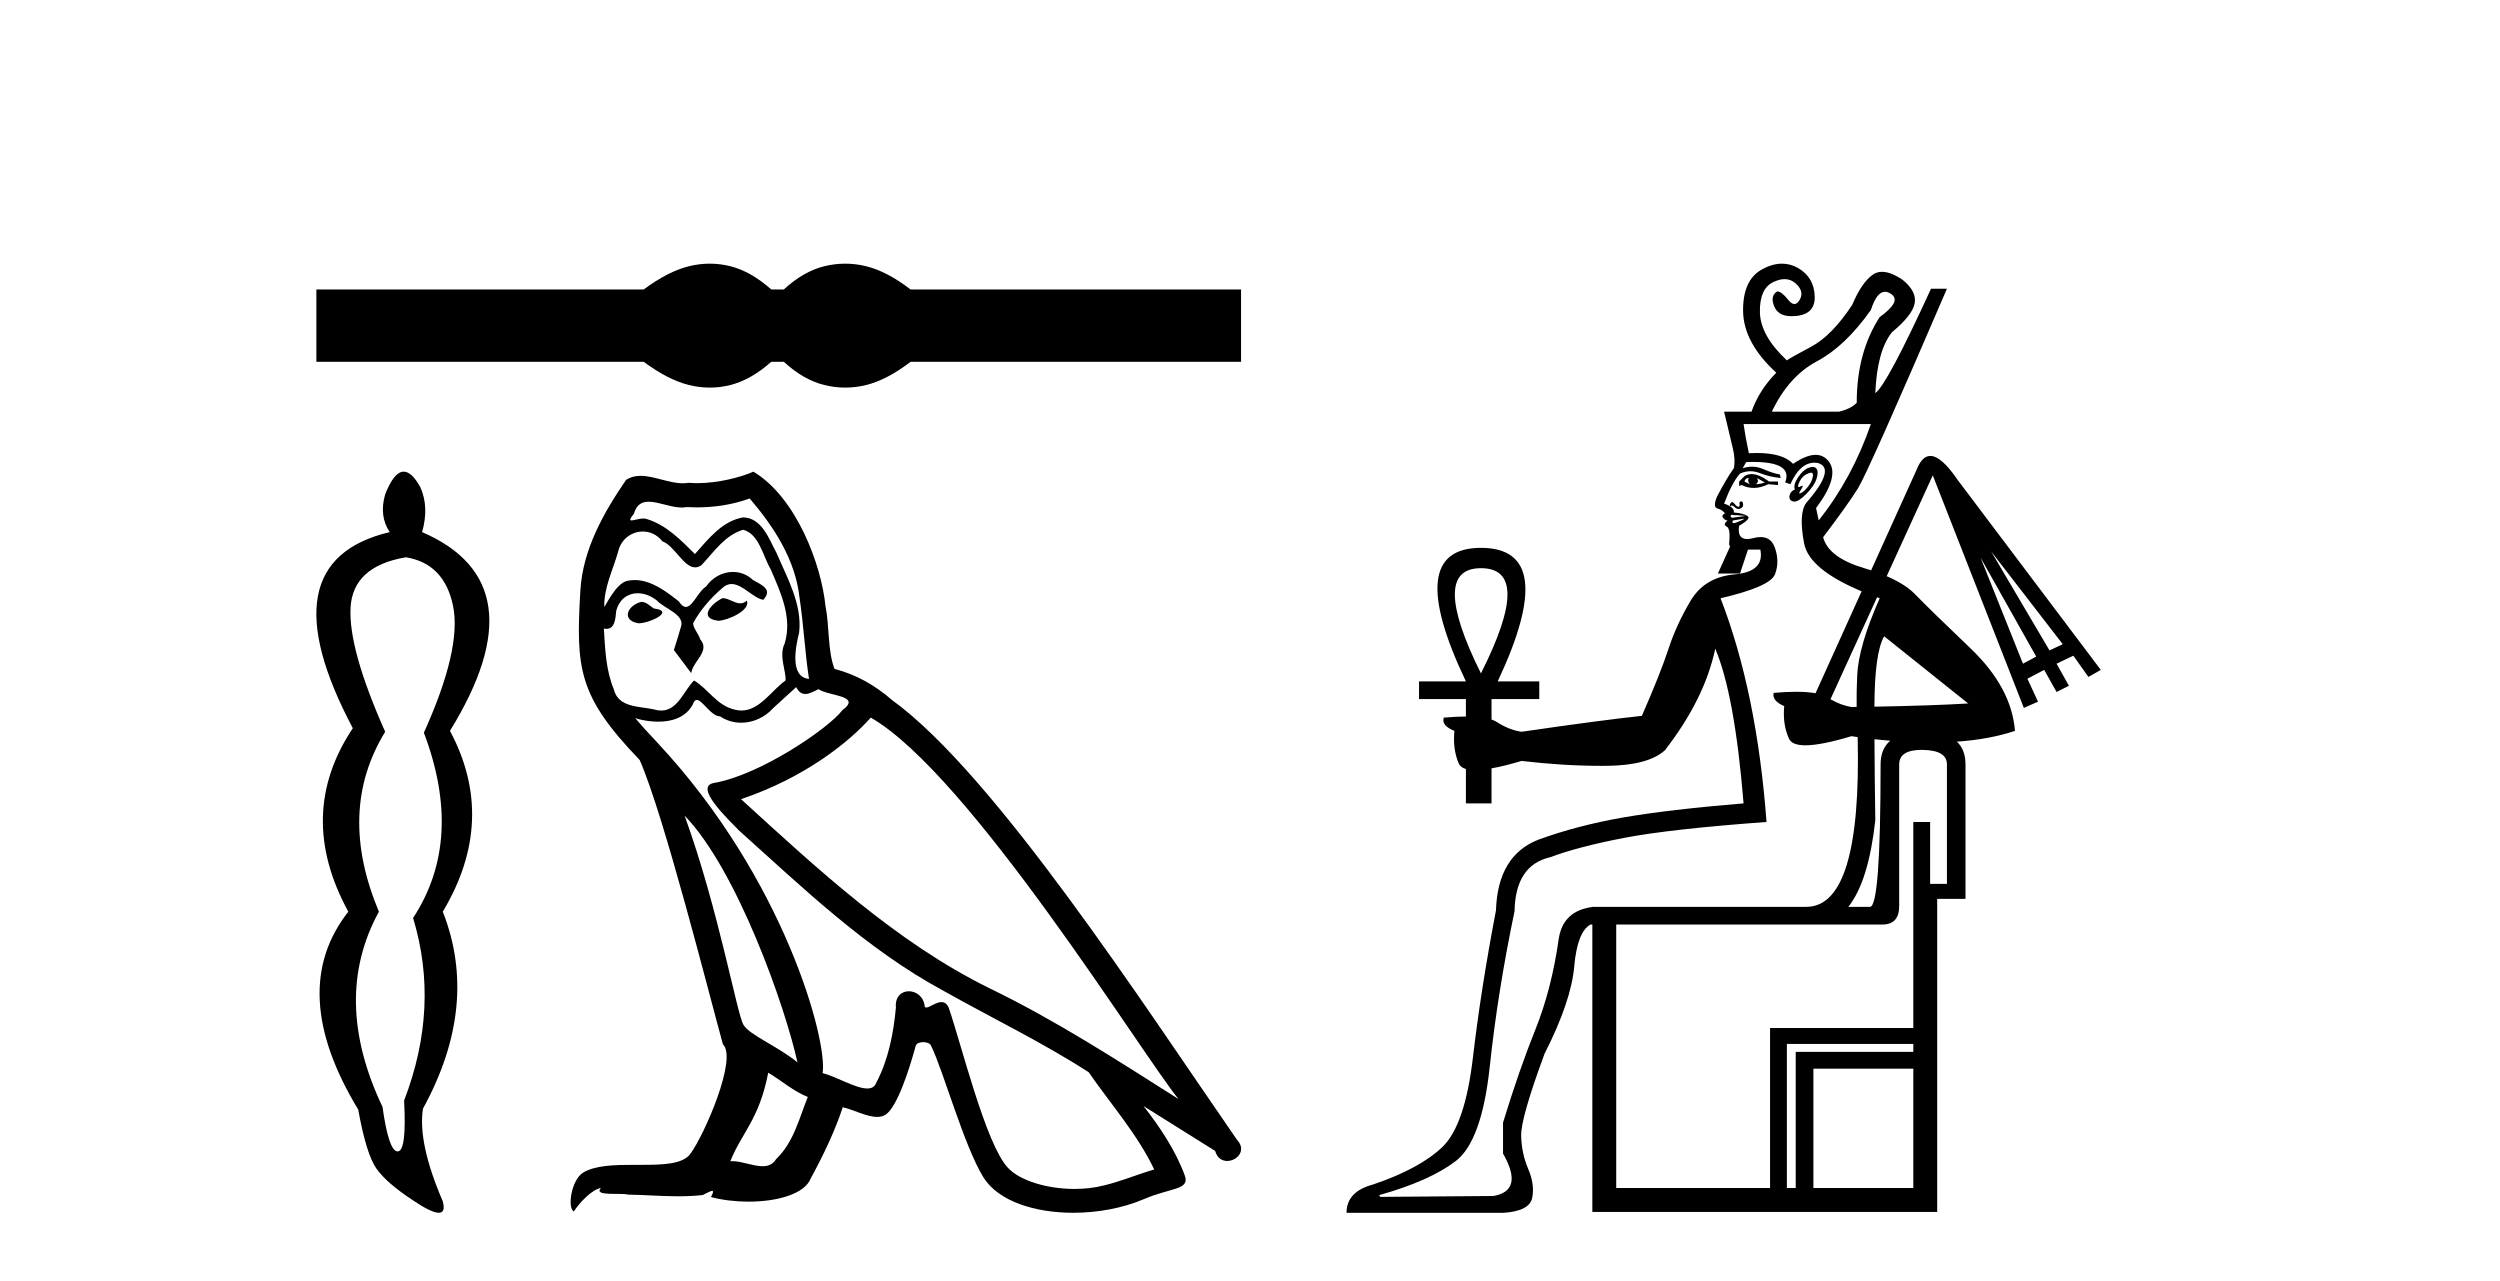
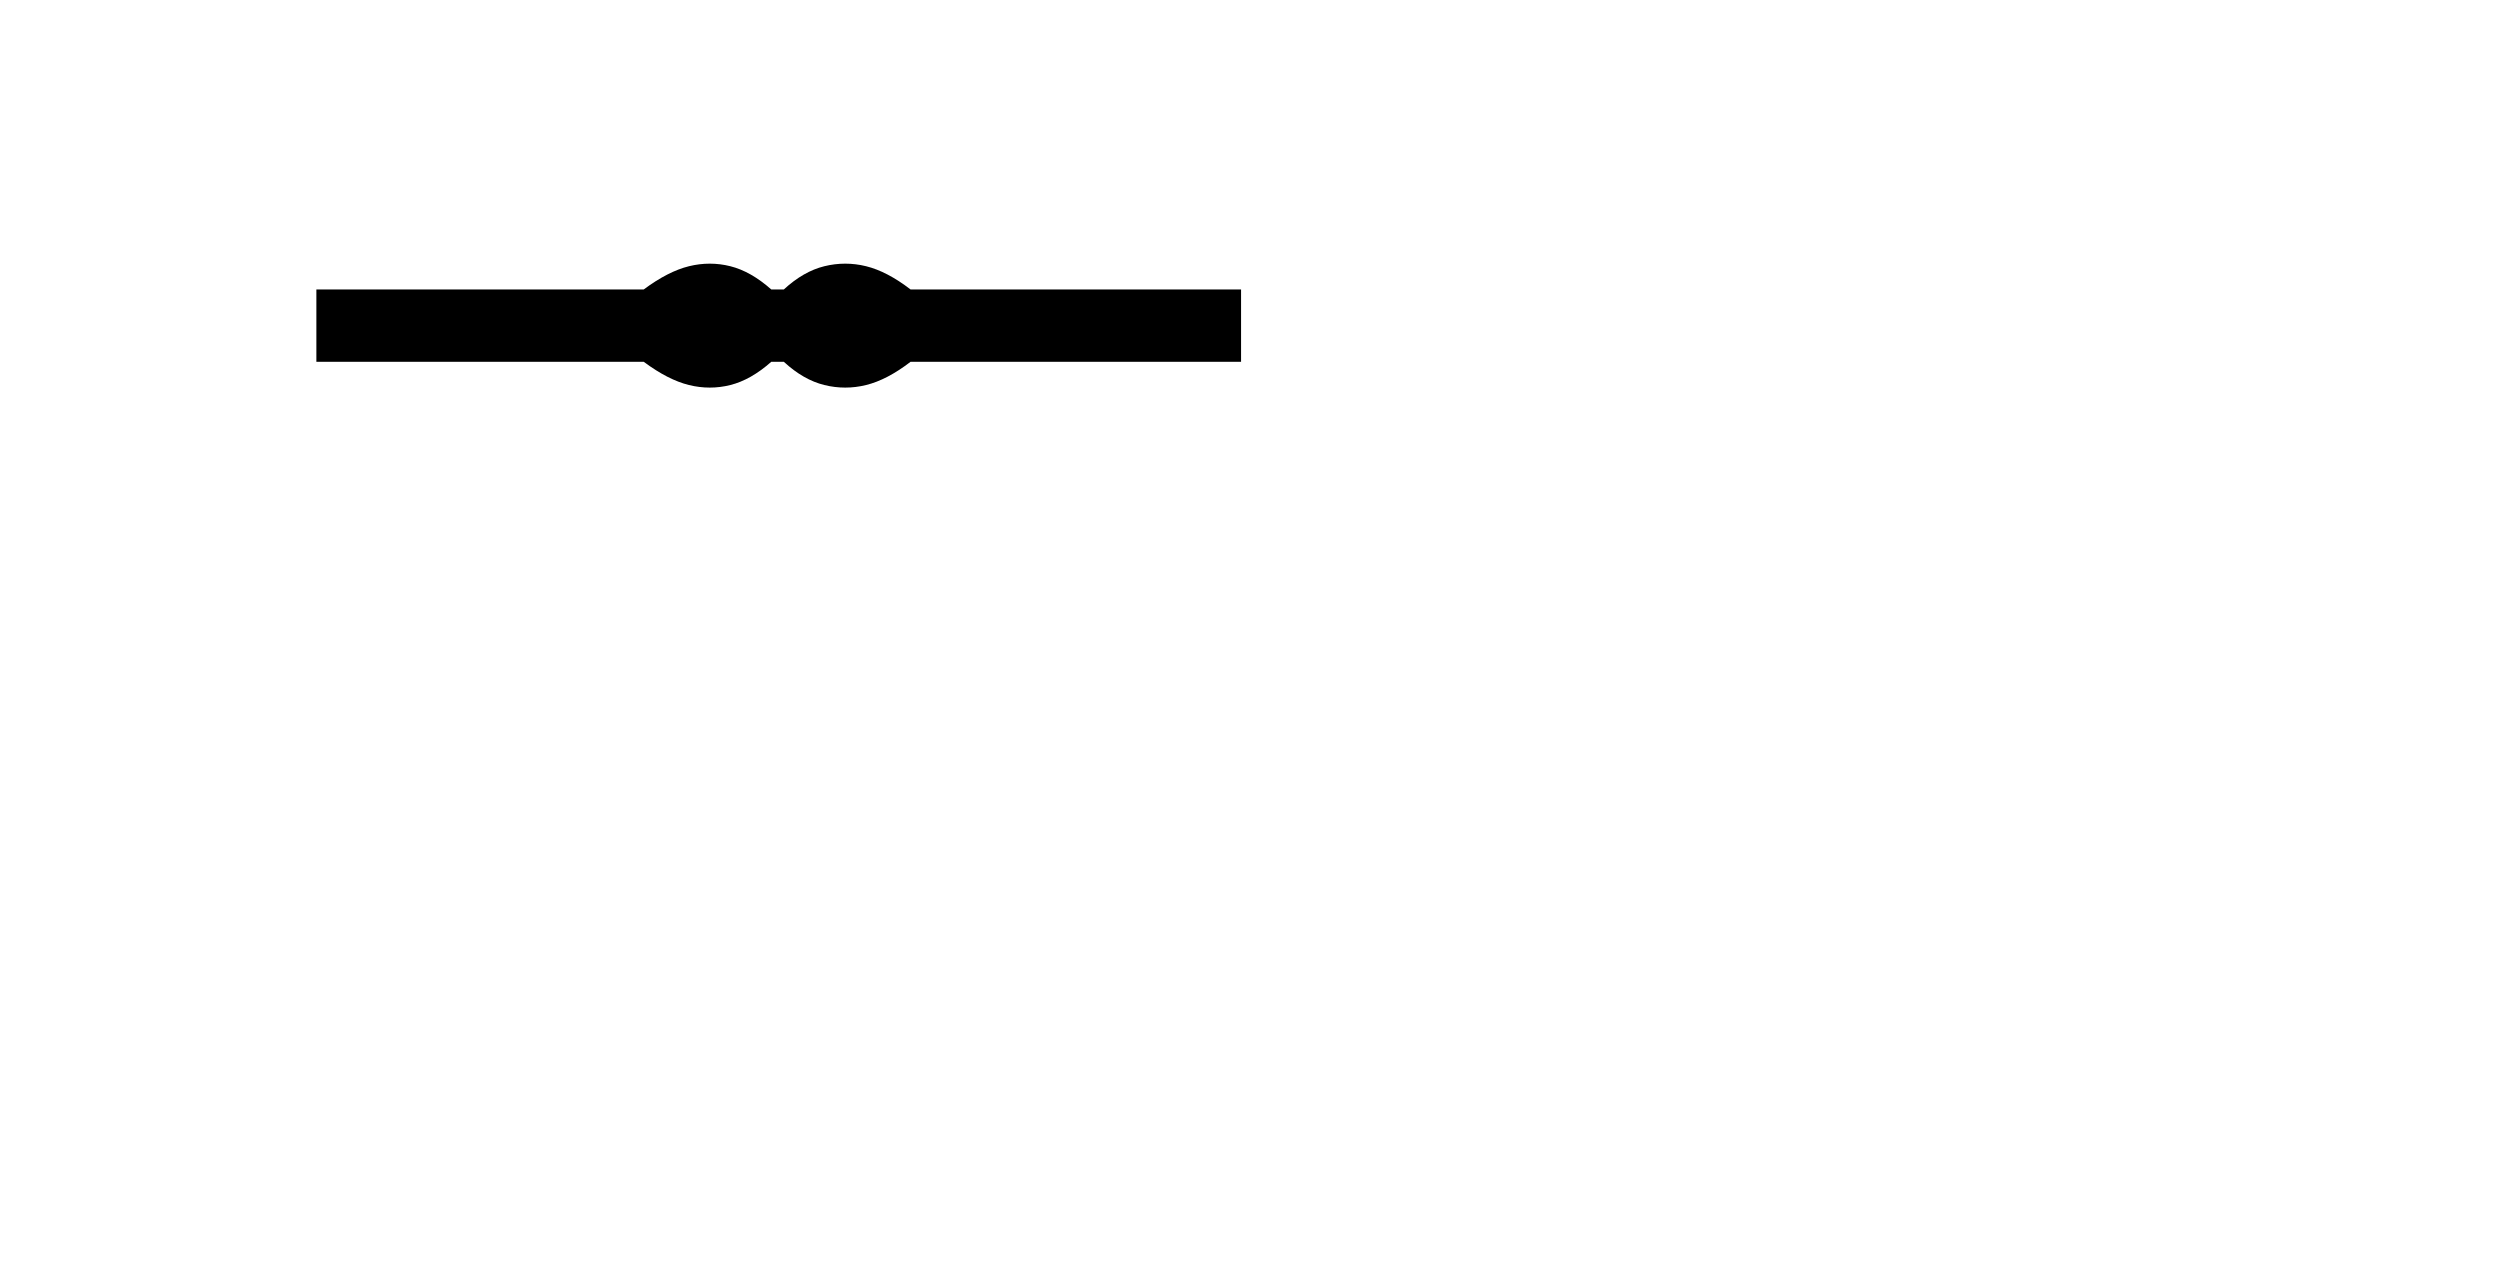
<svg xmlns="http://www.w3.org/2000/svg" width="80.0" height="41.0">
  <path d="M 22.713 8.437 C 22.492 8.437 22.271 8.464 22.048 8.519 C 21.603 8.628 21.121 8.875 20.6 9.262 L 10.124 9.262 L 10.124 11.578 L 20.6 11.578 C 21.121 11.965 21.603 12.212 22.048 12.321 C 22.271 12.376 22.492 12.403 22.713 12.403 C 22.933 12.403 23.152 12.376 23.37 12.321 C 23.807 12.212 24.243 11.965 24.68 11.578 L 25.083 11.578 C 25.503 11.965 25.935 12.212 26.38 12.321 C 26.602 12.376 26.825 12.403 27.047 12.403 C 27.27 12.403 27.492 12.376 27.714 12.321 C 28.159 12.212 28.634 11.965 29.137 11.578 L 39.714 11.578 L 39.714 9.262 L 29.137 9.262 C 28.634 8.875 28.159 8.628 27.714 8.519 C 27.492 8.464 27.27 8.437 27.047 8.437 C 26.825 8.437 26.602 8.464 26.38 8.519 C 25.935 8.628 25.503 8.875 25.083 9.262 L 24.68 9.262 C 24.243 8.875 23.807 8.628 23.37 8.519 C 23.152 8.464 22.933 8.437 22.713 8.437 Z" style="fill:#000000;stroke:none" />
-   <path d="M 12.988 17.833 Q 14.226 18.035 14.5 19.402 Q 14.773 20.769 13.564 23.446 Q 14.859 26.871 13.219 29.375 Q 14.082 32.225 12.931 35.218 Q 13.017 36.83 12.729 36.845 Q 12.727 36.845 12.724 36.845 Q 12.44 36.845 12.24 35.42 Q 10.599 31.966 12.125 29.174 Q 10.772 25.95 12.326 23.417 Q 11.146 20.769 11.218 19.445 Q 11.29 18.121 12.988 17.833 ZM 12.92 15.093 Q 12.61 15.093 12.326 15.818 Q 12.125 16.509 12.47 17.027 Q 8.469 17.977 11.29 23.302 Q 9.448 26.065 11.146 29.174 Q 9.16 31.707 11.463 35.506 Q 11.722 36.945 12.053 37.406 Q 12.384 37.867 13.219 38.413 Q 13.805 38.809 14.041 38.809 Q 14.267 38.809 14.169 38.442 Q 13.363 36.571 13.535 35.477 Q 15.349 32.167 14.169 29.174 Q 15.924 26.238 14.399 23.388 Q 17.306 18.668 13.507 17.027 Q 13.737 16.221 13.449 15.588 Q 13.176 15.093 12.92 15.093 Z" style="fill:#000000;stroke:none" />
-   <path d="M 23.12 19.14 C 22.764 19.311 22.329 19.786 22.988 19.865 C 23.304 19.852 24.029 19.522 23.898 19.219 L 23.898 19.219 C 23.829 19.284 23.76 19.307 23.69 19.307 C 23.503 19.307 23.312 19.14 23.12 19.14 ZM 20.523 19.259 C 20.088 19.364 19.864 19.839 20.418 19.944 C 20.427 19.945 20.436 19.945 20.447 19.945 C 20.765 19.945 21.634 19.559 20.919 19.47 C 20.8 19.39 20.681 19.259 20.523 19.259 ZM 23.99 15.95 C 24.768 16.86 25.453 17.914 25.585 19.127 C 25.717 19.997 25.756 20.867 25.888 21.724 C 25.269 21.671 25.453 20.709 25.572 20.247 C 25.677 19.338 25.189 18.494 24.847 17.69 C 24.609 17.255 24.385 16.57 23.779 16.556 C 23.107 16.675 22.672 17.242 22.237 17.73 C 21.789 17.281 21.314 16.794 20.694 16.609 C 20.662 16.597 20.626 16.592 20.587 16.592 C 20.449 16.592 20.286 16.654 20.211 16.654 C 20.147 16.654 20.147 16.608 20.286 16.438 C 20.369 16.142 20.543 16.055 20.758 16.055 C 21.072 16.055 21.473 16.241 21.812 16.241 C 21.863 16.241 21.912 16.237 21.96 16.227 C 22.071 16.233 22.183 16.236 22.294 16.236 C 22.871 16.236 23.449 16.149 23.99 15.95 ZM 23.779 16.952 C 24.293 17.084 24.412 17.795 24.662 18.217 C 24.979 18.955 25.361 19.76 25.11 20.59 C 24.913 20.985 25.163 21.486 25.137 21.776 C 24.697 22.085 24.311 22.737 23.727 22.737 C 23.664 22.737 23.597 22.729 23.529 22.712 C 22.949 22.594 22.659 22.04 22.21 21.776 C 21.886 22.089 21.694 22.738 21.159 22.738 C 21.086 22.738 21.006 22.726 20.919 22.699 C 20.431 22.594 19.785 22.646 19.64 22.053 C 19.389 21.447 19.363 20.775 19.324 20.115 L 19.324 20.115 C 19.353 20.121 19.379 20.124 19.404 20.124 C 19.671 20.124 19.695 19.814 19.719 19.549 C 19.821 19.163 20.098 18.984 20.405 18.984 C 20.612 18.984 20.833 19.065 21.024 19.219 C 21.248 19.47 21.934 19.667 21.789 20.063 C 21.723 20.3 21.644 20.55 21.564 20.801 L 22.118 21.539 C 22.171 21.157 22.738 20.84 22.408 20.458 C 22.355 20.287 22.158 20.063 22.184 19.931 C 22.421 19.509 22.738 19.14 23.107 18.824 C 23.207 18.727 23.308 18.689 23.409 18.689 C 23.762 18.689 24.118 19.152 24.425 19.193 C 24.728 18.863 24.399 18.731 24.095 18.56 C 23.908 18.383 23.681 18.302 23.454 18.302 C 23.124 18.302 22.796 18.474 22.593 18.771 C 22.342 18.921 22.168 19.422 21.948 19.422 C 21.879 19.422 21.805 19.372 21.723 19.245 C 21.32 18.924 20.838 18.562 20.31 18.562 C 20.233 18.562 20.154 18.569 20.075 18.586 C 19.702 18.664 19.367 19.418 19.338 19.418 C 19.338 19.418 19.337 19.418 19.337 19.417 C 19.324 18.797 19.614 18.244 19.785 17.637 C 19.881 17.239 20.222 17.009 20.57 17.009 C 20.798 17.009 21.029 17.107 21.195 17.321 C 21.588 17.467 21.875 18.156 22.244 18.156 C 22.309 18.156 22.377 18.135 22.448 18.085 C 22.856 17.65 23.186 17.136 23.779 16.952 ZM 21.907 26.1 C 23.581 27.827 25.124 32.203 25.519 33.996 C 24.873 33.469 23.99 33.126 23.792 32.796 C 23.581 32.454 23.001 29.119 21.907 26.1 ZM 27.865 22.963 C 31.029 24.782 36.539 33.732 37.712 35.169 C 35.735 33.917 33.784 32.651 31.662 31.623 C 28.683 30.16 26.139 27.787 23.713 25.573 C 25.717 24.9 27.154 23.767 27.865 22.963 ZM 24.583 34.326 C 25.005 34.576 25.387 34.919 25.849 35.103 C 25.572 35.789 25.4 36.553 24.834 37.094 C 24.727 37.265 24.575 37.319 24.402 37.319 C 24.102 37.319 23.738 37.157 23.433 37.157 C 23.412 37.157 23.391 37.158 23.37 37.16 C 23.739 36.237 24.293 35.828 24.583 34.326 ZM 25.479 21.987 C 25.559 22.153 25.661 22.207 25.769 22.207 C 25.911 22.207 26.064 22.113 26.191 22.053 C 26.508 22.277 27.602 22.251 26.956 22.725 C 26.547 23.279 24.363 24.789 22.846 25.055 C 22.191 25.17 23.291 26.205 23.647 26.575 C 25.704 28.42 27.72 30.371 30.185 31.702 C 31.728 32.572 33.349 33.35 34.839 34.312 C 35.55 35.341 36.394 36.29 36.935 37.423 C 36.394 37.581 35.867 37.806 35.313 37.937 C 35.021 38.011 34.705 38.046 34.387 38.046 C 33.517 38.046 32.641 37.786 32.255 37.371 C 31.543 36.619 30.765 33.416 30.357 32.243 C 30.299 32.111 30.216 32.067 30.127 32.067 C 29.949 32.067 29.742 32.241 29.64 32.241 C 29.62 32.241 29.603 32.234 29.592 32.216 C 29.566 31.892 29.316 31.72 29.083 31.72 C 28.852 31.72 28.637 31.889 28.669 32.243 C 28.59 33.073 28.432 33.904 28.037 34.655 C 27.988 34.783 27.887 34.832 27.754 34.832 C 27.379 34.832 26.751 34.446 26.323 34.339 C 26.494 33.324 25.11 28.13 21.05 23.78 C 20.909 23.626 20.29 22.975 20.344 22.975 C 20.35 22.975 20.365 22.983 20.391 23.002 C 20.599 23.056 20.833 23.094 21.065 23.094 C 21.509 23.094 21.946 22.957 22.171 22.541 C 22.205 22.438 22.248 22.398 22.298 22.398 C 22.479 22.398 22.752 22.923 23.041 22.923 C 23.25 23.063 23.485 23.127 23.718 23.127 C 24.1 23.127 24.479 22.954 24.741 22.66 C 24.992 22.435 25.229 22.211 25.479 21.987 ZM 24.109 15.093 C 23.694 15.277 22.969 15.461 22.318 15.461 C 22.223 15.461 22.129 15.457 22.039 15.449 C 21.977 15.46 21.914 15.465 21.851 15.465 C 21.407 15.465 20.93 15.227 20.5 15.227 C 20.337 15.227 20.18 15.261 20.035 15.357 C 19.31 16.411 18.651 17.585 18.572 18.89 C 18.427 21.394 18.493 22.264 20.47 24.32 C 21.248 26.087 22.698 31.847 23.133 33.416 C 23.608 33.864 22.54 36.316 22.092 36.922 C 21.848 37.259 21.205 37.275 20.515 37.275 C 20.44 37.275 20.364 37.275 20.288 37.275 C 19.668 37.275 19.039 37.288 18.651 37.529 C 18.282 37.766 18.15 38.649 18.361 38.768 C 18.559 38.465 18.954 38.056 19.231 38.016 L 19.231 38.016 C 18.968 38.293 19.89 38.161 20.088 38.227 C 20.621 38.236 21.16 38.281 21.702 38.281 C 21.963 38.281 22.225 38.271 22.487 38.241 C 22.606 38.189 22.733 38.108 22.788 38.108 C 22.832 38.108 22.832 38.157 22.751 38.306 C 23.124 38.404 23.543 38.453 23.953 38.453 C 24.875 38.453 25.749 38.206 25.941 37.713 C 26.336 36.988 26.705 36.224 26.969 35.433 C 27.305 35.504 27.729 35.741 28.068 35.741 C 28.167 35.741 28.259 35.721 28.34 35.67 C 28.709 35.42 29.091 34.246 29.302 33.469 C 29.322 33.388 29.432 33.348 29.543 33.348 C 29.65 33.348 29.758 33.385 29.79 33.456 C 30.185 34.246 30.845 36.672 31.477 37.687 C 31.955 38.439 33.112 38.809 34.343 38.809 C 35.118 38.809 35.923 38.663 36.605 38.372 C 37.462 38.003 38.095 38.082 37.91 37.608 C 37.62 36.817 37.119 36.066 36.592 35.393 L 36.592 35.393 C 37.356 35.868 38.121 36.356 38.885 36.83 C 38.949 37.06 39.107 37.151 39.269 37.151 C 39.581 37.151 39.905 36.813 39.584 36.474 C 36.592 32.151 31.833 24.782 28.538 22.396 C 28.01 21.935 27.391 21.579 26.705 21.407 C 26.481 20.827 26.547 20.05 26.415 19.39 C 26.284 18.085 25.493 15.924 24.109 15.093 Z" style="fill:#000000;stroke:none" />
-   <path d="M 60.32 9.336 Q 60.415 9.336 60.519 9.41 Q 60.859 9.637 60.151 10.146 Q 59.415 11.278 59.415 12.891 Q 59.217 13.089 58.85 13.173 L 56.699 13.173 Q 57.237 12.042 58.142 11.561 Q 59.048 11.08 59.868 9.92 Q 60.056 9.336 60.32 9.336 ZM 55.963 15.296 Q 55.907 15.381 55.992 15.494 Q 55.879 15.437 55.822 15.409 Q 55.85 15.296 55.963 15.296 ZM 56.218 15.296 L 56.473 15.437 Q 56.331 15.494 56.19 15.494 Q 56.303 15.409 56.218 15.296 ZM 56.048 15.17 Q 55.921 15.17 55.822 15.239 L 55.652 15.409 L 55.652 15.55 L 55.737 15.522 Q 55.922 15.614 56.119 15.614 Q 56.344 15.614 56.586 15.494 L 56.897 15.522 L 56.897 15.409 L 56.614 15.409 Q 56.283 15.17 56.048 15.17 ZM 57.955 15.126 Q 58.022 15.126 58.015 15.211 Q 58.001 15.381 57.873 15.55 Q 57.746 15.72 57.633 15.777 Q 57.605 15.791 57.59 15.791 Q 57.548 15.791 57.633 15.664 Q 57.713 15.544 57.673 15.544 Q 57.656 15.544 57.619 15.564 Q 57.581 15.585 57.561 15.585 Q 57.512 15.585 57.562 15.465 Q 57.633 15.296 57.746 15.211 Q 57.888 15.126 57.955 15.126 ZM 58.007 14.941 Q 57.95 14.941 57.873 14.97 Q 57.689 15.041 57.534 15.282 Q 57.378 15.522 57.435 15.664 Q 57.293 15.72 57.265 15.862 Q 57.237 16.003 57.378 16.046 Q 57.397 16.051 57.419 16.051 Q 57.556 16.051 57.788 15.819 Q 58.057 15.55 58.128 15.324 Q 58.199 15.098 58.128 14.999 Q 58.087 14.941 58.007 14.941 ZM 55.722 16.044 Q 55.716 16.044 55.709 16.046 Q 55.652 16.06 55.666 16.13 Q 55.68 16.201 55.638 16.215 Q 55.632 16.217 55.625 16.217 Q 55.585 16.217 55.525 16.145 Q 55.454 16.06 55.426 16.06 Q 55.397 16.088 55.369 16.116 Q 55.341 16.145 55.369 16.201 Q 55.392 16.178 55.419 16.178 Q 55.46 16.178 55.511 16.229 Q 55.567 16.286 55.63 16.286 Q 55.662 16.286 55.695 16.272 Q 55.794 16.229 55.779 16.13 Q 55.767 16.044 55.722 16.044 ZM 55.426 16.473 Q 55.448 16.473 55.482 16.484 Q 55.596 16.484 55.737 16.498 Q 55.879 16.512 55.85 16.512 L 55.426 16.569 Q 55.369 16.541 55.383 16.498 Q 55.392 16.473 55.426 16.473 ZM 59.868 13.57 Q 59.274 15.296 58.199 16.654 L 58.114 16.258 Q 58.878 15.239 58.524 14.772 Q 58.36 14.555 58.101 14.555 Q 57.802 14.555 57.378 14.843 Q 57.056 14.496 56.215 14.496 Q 56.094 14.496 55.963 14.503 Q 55.85 13.966 55.794 13.57 ZM 55.822 16.597 Q 55.794 16.626 55.695 16.668 Q 55.596 16.71 55.511 16.739 Q 55.454 16.739 55.44 16.725 Q 55.426 16.71 55.454 16.654 L 55.822 16.597 ZM 59.876 18.25 L 59.876 18.25 Q 59.876 18.25 59.876 18.25 L 59.876 18.25 L 59.876 18.25 ZM 63.716 17.644 L 66.008 20.615 L 65.584 20.813 L 63.716 17.644 ZM 63.377 17.842 L 65.159 21.011 L 64.735 21.238 L 63.377 17.842 ZM 47.39 18.182 Q 49.088 18.182 47.39 21.549 Q 45.72 18.182 47.39 18.182 ZM 58.097 22.184 Q 58.097 22.184 58.097 22.184 L 58.097 22.184 L 58.097 22.184 ZM 60.293 20.361 Q 61.311 21.181 62.981 22.511 Q 61.798 22.582 59.981 22.613 L 59.981 22.613 Q 59.987 20.888 60.293 20.361 ZM 60.066 19.113 Q 60.108 19.129 60.151 19.144 Q 59.472 20.672 59.43 21.62 Q 59.407 22.119 59.412 22.622 L 59.412 22.622 Q 59.33 22.623 59.246 22.624 Q 58.926 22.575 58.575 22.376 L 58.575 22.376 L 60.066 19.113 ZM 59.983 23.655 Q 60.238 23.683 60.487 23.704 L 60.487 23.704 Q 60.179 23.965 60.179 24.463 Q 60.179 29.019 59.84 29.019 L 59.146 29.019 Q 59.793 28.21 60.01 26.246 Q 59.989 24.95 59.983 23.655 ZM 61.495 23.996 Q 61.516 23.996 61.538 23.997 Q 62.302 24.011 62.302 24.463 L 62.302 28.283 L 61.764 28.283 L 61.764 26.303 L 61.226 26.303 L 61.226 32.896 L 56.642 32.896 L 56.642 38.017 L 51.719 38.017 L 51.719 29.585 L 60.236 29.585 Q 60.774 29.585 60.774 28.991 L 60.774 24.463 Q 60.774 23.996 61.495 23.996 ZM 61.226 33.405 L 61.226 33.66 L 57.463 33.66 L 57.463 38.017 L 57.18 38.017 L 57.18 33.405 ZM 61.226 34.197 L 61.226 38.017 L 58.029 38.017 L 58.029 34.197 ZM 56.095 14.782 Q 57.386 14.782 57.124 15.437 L 57.293 15.494 Q 57.599 14.806 58.065 14.806 Q 58.117 14.806 58.17 14.815 Q 58.765 14.984 57.803 16.088 Q 57.548 16.427 57.732 17.39 Q 57.89 18.219 59.572 18.922 L 59.572 18.922 L 58.097 22.184 L 58.097 22.184 Q 57.842 22.137 57.472 22.137 Q 57.156 22.137 56.756 22.172 Q 56.699 22.426 57.095 22.596 Q 57.039 23.19 57.251 23.643 Q 57.348 23.85 57.773 23.85 Q 58.278 23.85 59.246 23.558 Q 59.346 23.573 59.445 23.587 L 59.445 23.587 Q 59.576 29.019 57.803 29.019 L 50.955 29.019 L 50.955 29.023 L 50.955 29.023 Q 50.019 29.146 49.88 30.038 Q 49.653 31.651 49.13 32.952 Q 48.607 34.254 48.097 35.923 L 48.097 36.914 Q 48.776 38.102 47.786 38.272 L 44.164 38.3 L 44.136 38.243 Q 45.749 37.791 46.583 37.154 Q 47.418 36.517 47.673 34.126 Q 47.927 31.735 48.465 29.161 Q 48.493 27.689 49.597 27.434 Q 50.502 27.095 51.974 26.812 Q 53.445 26.529 56.529 26.303 Q 56.218 22.143 55.058 19.144 Q 56.642 18.776 56.798 18.38 Q 56.954 17.984 56.798 17.531 Q 56.68 17.186 56.339 17.186 Q 56.233 17.186 56.105 17.22 Q 55.993 17.249 55.908 17.249 Q 55.585 17.249 55.652 16.824 Q 56.048 16.597 55.921 16.512 Q 55.794 16.427 55.482 16.399 Q 55.511 16.229 55.171 16.116 Q 55.426 15.437 55.68 15.154 Q 55.844 15.08 56.012 15.08 Q 56.163 15.08 56.317 15.14 Q 56.642 15.267 56.982 15.296 L 56.954 15.182 Q 56.756 15.154 56.43 15.013 Q 56.25 14.934 56.064 14.934 Q 55.916 14.934 55.765 14.984 L 55.879 14.786 Q 55.992 14.782 56.095 14.782 ZM 57.024 8.437 Q 56.72 8.437 56.388 8.618 Q 55.765 8.957 55.779 9.962 Q 55.794 10.966 56.841 11.928 Q 56.303 12.466 56.048 13.173 L 55.171 13.173 Q 55.369 13.994 55.454 14.362 Q 55.539 14.73 55.482 14.984 Q 55.256 15.296 54.945 15.89 Q 54.803 16.229 54.959 16.272 Q 55.115 16.314 55.199 16.427 Q 55.086 16.484 55.129 16.555 Q 55.171 16.626 55.256 16.654 Q 55.27 16.647 55.275 16.647 Q 55.291 16.647 55.228 16.71 Q 55.143 16.795 55.256 16.852 Q 55.369 16.909 55.341 17.305 Q 55.313 17.474 55.369 17.474 L 54.973 18.352 L 55.68 18.352 L 55.935 17.588 L 56.331 17.588 Q 56.473 18.295 55.511 18.38 Q 54.549 18.465 54.096 19.229 Q 53.643 19.993 53.389 20.771 Q 53.134 21.549 52.54 22.907 Q 51.21 23.049 48.691 23.417 Q 48.295 23.36 47.899 23.105 Q 47.829 23.06 47.729 23.026 L 47.729 23.026 L 47.729 22.37 L 49.257 22.37 L 49.257 21.804 L 47.927 21.804 Q 49.936 17.531 47.39 17.531 Q 44.872 17.531 46.909 21.804 L 45.409 21.804 L 45.409 22.37 L 46.909 22.37 L 46.909 22.929 L 46.909 22.929 Q 46.597 22.929 46.201 22.964 Q 46.117 23.218 46.541 23.388 Q 46.484 23.982 46.682 24.435 Q 46.736 24.558 46.909 24.608 L 46.909 24.608 L 46.909 25.708 L 47.729 25.708 L 47.729 24.587 L 47.729 24.587 Q 48.134 24.516 48.691 24.35 Q 50.023 24.507 51.235 24.507 Q 51.336 24.507 51.436 24.506 Q 52.738 24.492 53.275 24.011 Q 54.549 22.37 54.888 20.757 Q 55.511 22.228 55.794 25.708 Q 53.389 25.907 51.931 26.161 Q 50.474 26.416 49.229 26.869 Q 47.927 27.378 47.871 29.132 Q 47.39 31.651 47.135 33.829 Q 46.881 36.008 46.159 36.701 Q 45.437 37.395 43.938 37.904 Q 43.089 38.13 43.089 38.809 L 48.126 38.809 Q 48.946 38.753 49.031 38.328 Q 49.116 37.904 48.904 37.409 Q 48.691 36.914 48.677 36.348 Q 48.663 35.782 49.427 33.716 Q 50.276 32.047 50.375 30.929 Q 50.474 29.811 50.898 29.585 L 50.955 29.585 L 50.955 38.781 L 61.99 38.781 L 61.99 28.764 L 62.896 28.764 L 62.896 24.463 Q 62.896 23.992 62.621 23.733 L 62.621 23.733 Q 63.661 23.661 64.48 23.388 Q 64.367 22.002 63.066 20.757 Q 61.764 19.512 61.283 19.017 Q 60.97 18.694 60.374 18.438 L 60.374 18.438 L 61.849 15.211 L 64.763 22.653 L 65.216 22.454 L 64.877 21.719 L 65.414 21.436 L 65.81 22.143 L 66.206 21.945 L 65.81 21.238 L 66.348 20.983 L 66.829 21.662 L 67.225 21.436 L 62.641 15.352 Q 62.122 14.59 61.771 14.59 Q 61.509 14.59 61.34 15.013 L 59.876 18.25 L 59.876 18.25 Q 59.769 18.215 59.656 18.182 Q 58.51 17.842 58.34 17.191 Q 59.133 16.145 59.458 15.621 Q 59.783 15.098 62.302 9.24 L 61.792 9.24 Q 60.378 12.325 60.01 12.579 Q 60.066 11.221 60.547 10.627 Q 61.198 10.089 61.269 9.707 Q 61.34 9.325 60.887 8.957 Q 60.506 8.698 60.225 8.698 Q 60.048 8.698 59.911 8.802 Q 59.557 9.071 59.274 9.75 Q 58.623 10.74 57.958 11.094 Q 57.293 11.447 57.18 11.532 Q 56.331 10.74 56.317 9.99 Q 56.303 9.24 56.742 9.028 Q 56.941 8.932 57.108 8.932 Q 57.309 8.932 57.463 9.071 Q 57.746 9.325 57.59 9.594 Q 57.513 9.729 57.421 9.729 Q 57.329 9.729 57.223 9.594 Q 57.01 9.325 56.869 9.325 Q 56.642 9.467 56.77 9.792 Q 56.897 10.118 57.322 10.118 Q 58.086 10.118 58.071 9.495 Q 58.057 8.873 57.534 8.575 Q 57.29 8.437 57.024 8.437 Z" style="fill:#000000;stroke:none" />
</svg>